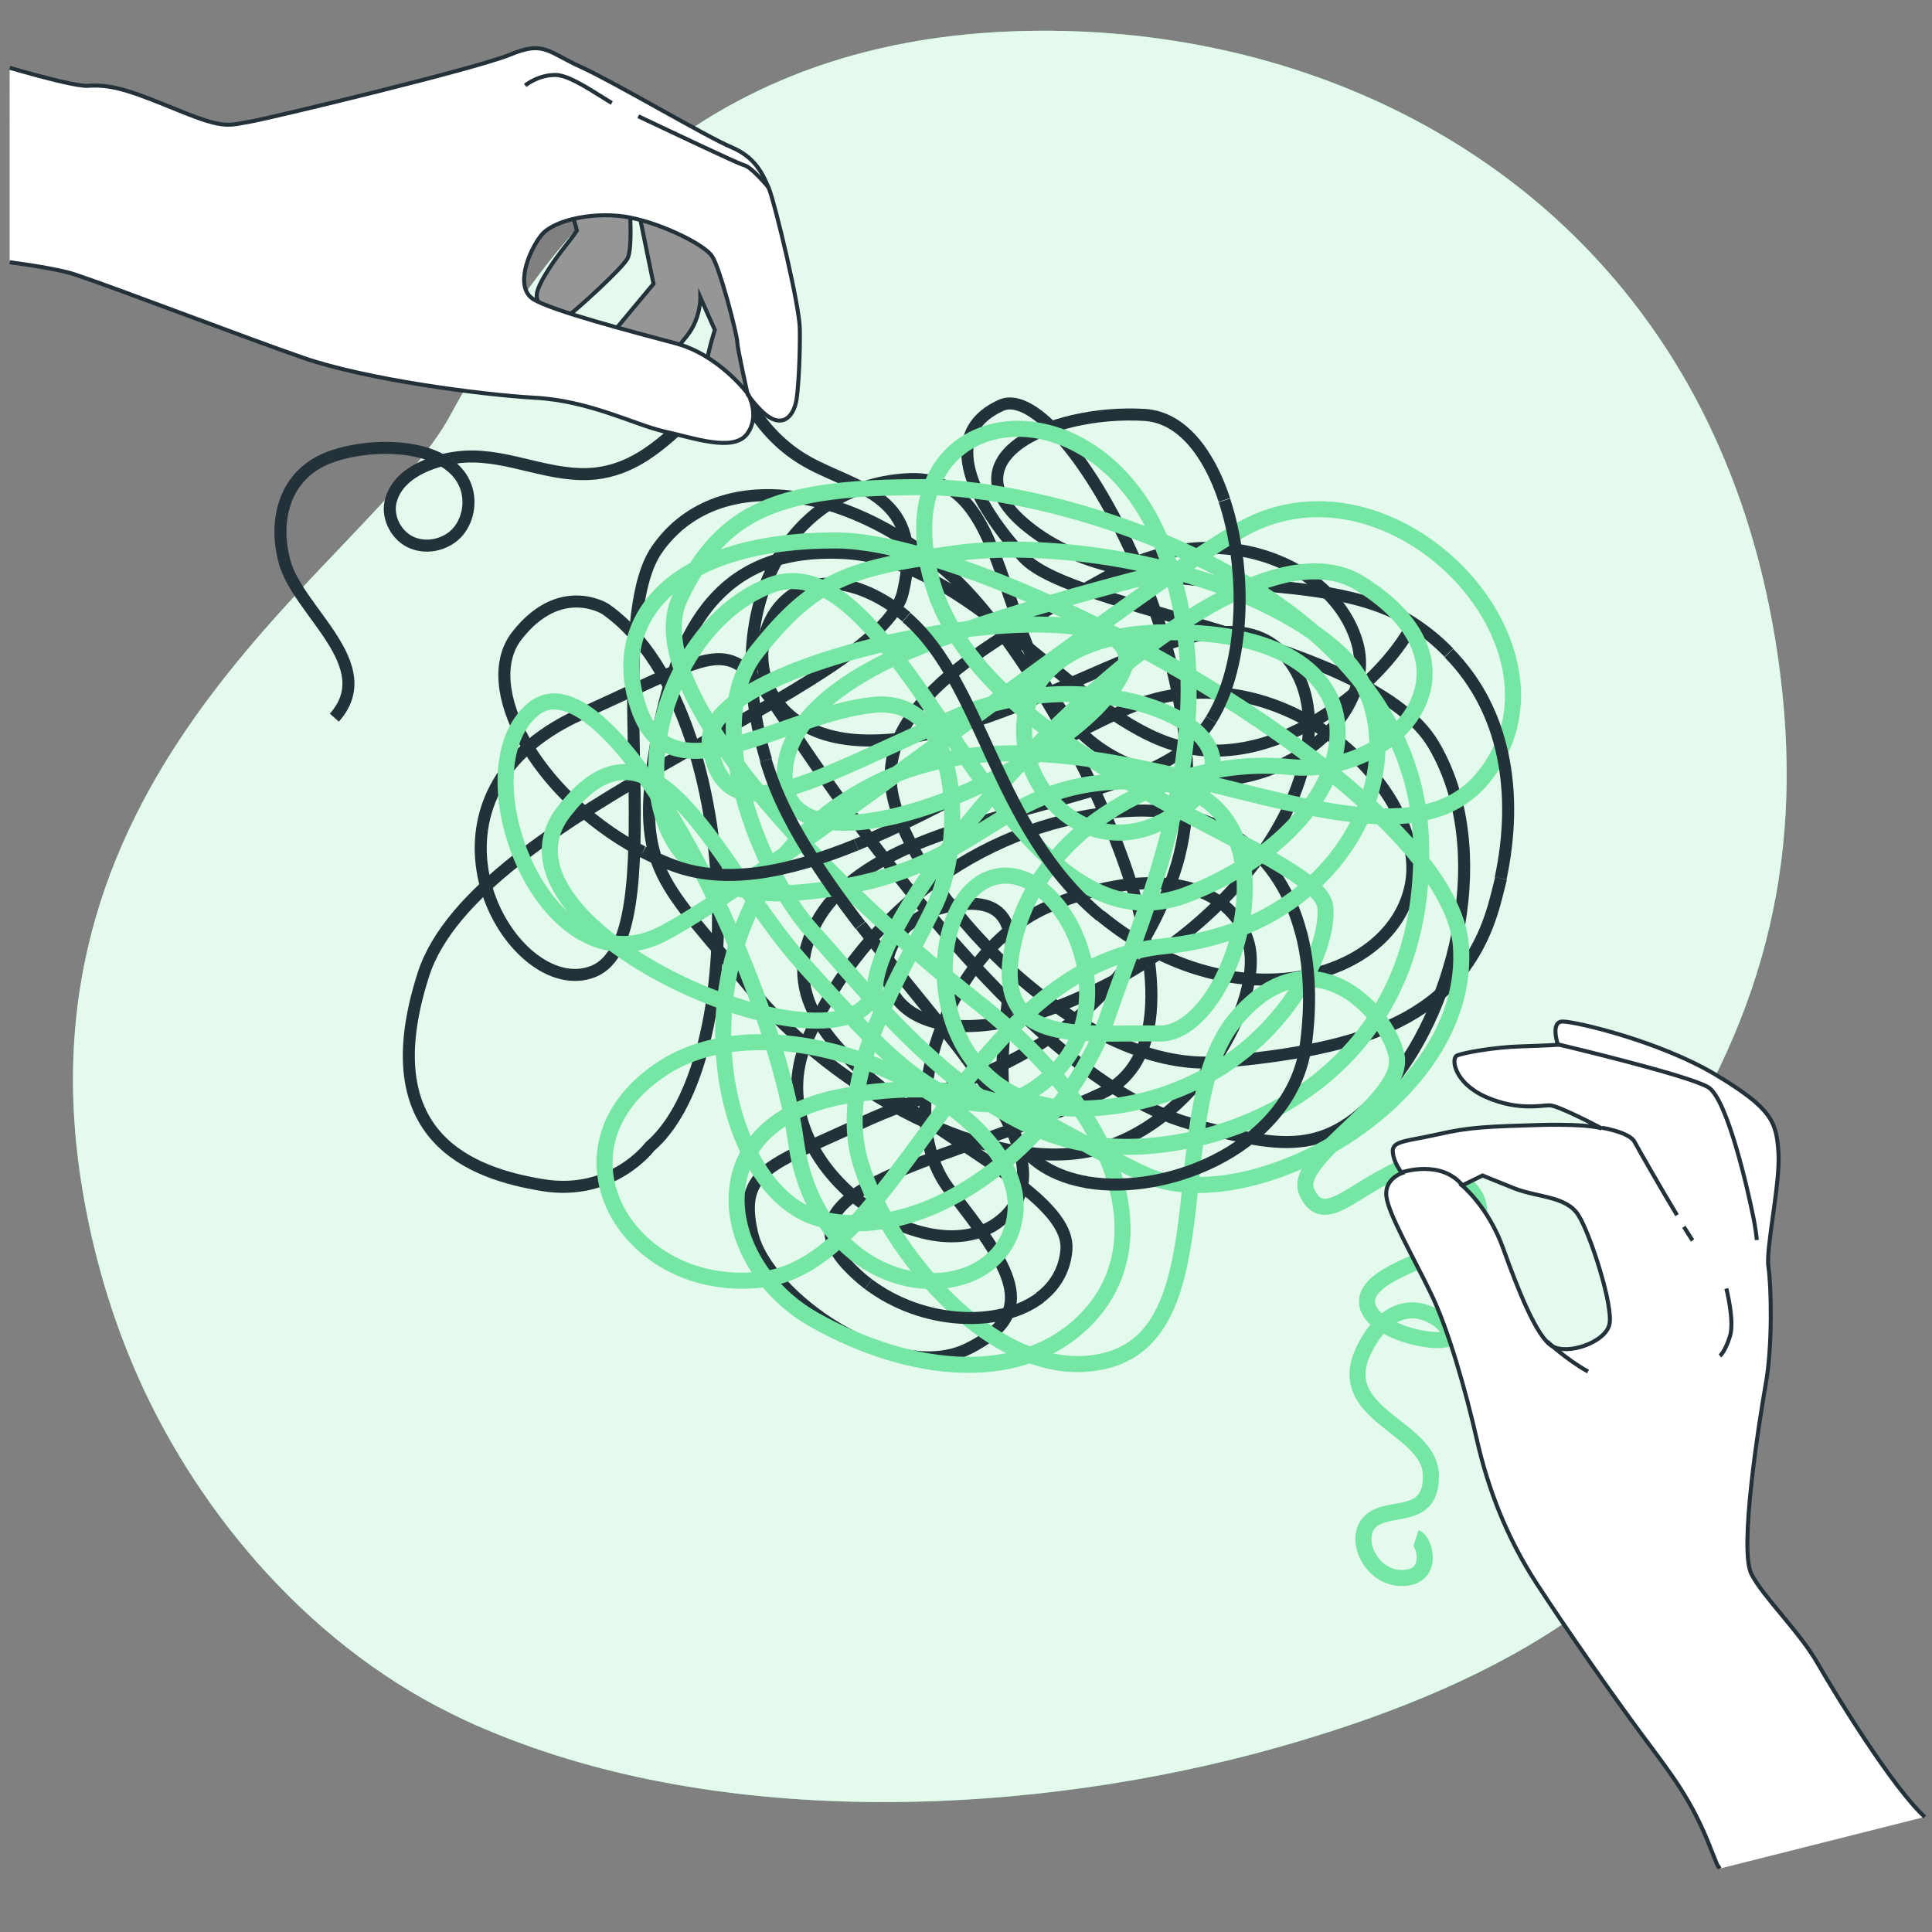
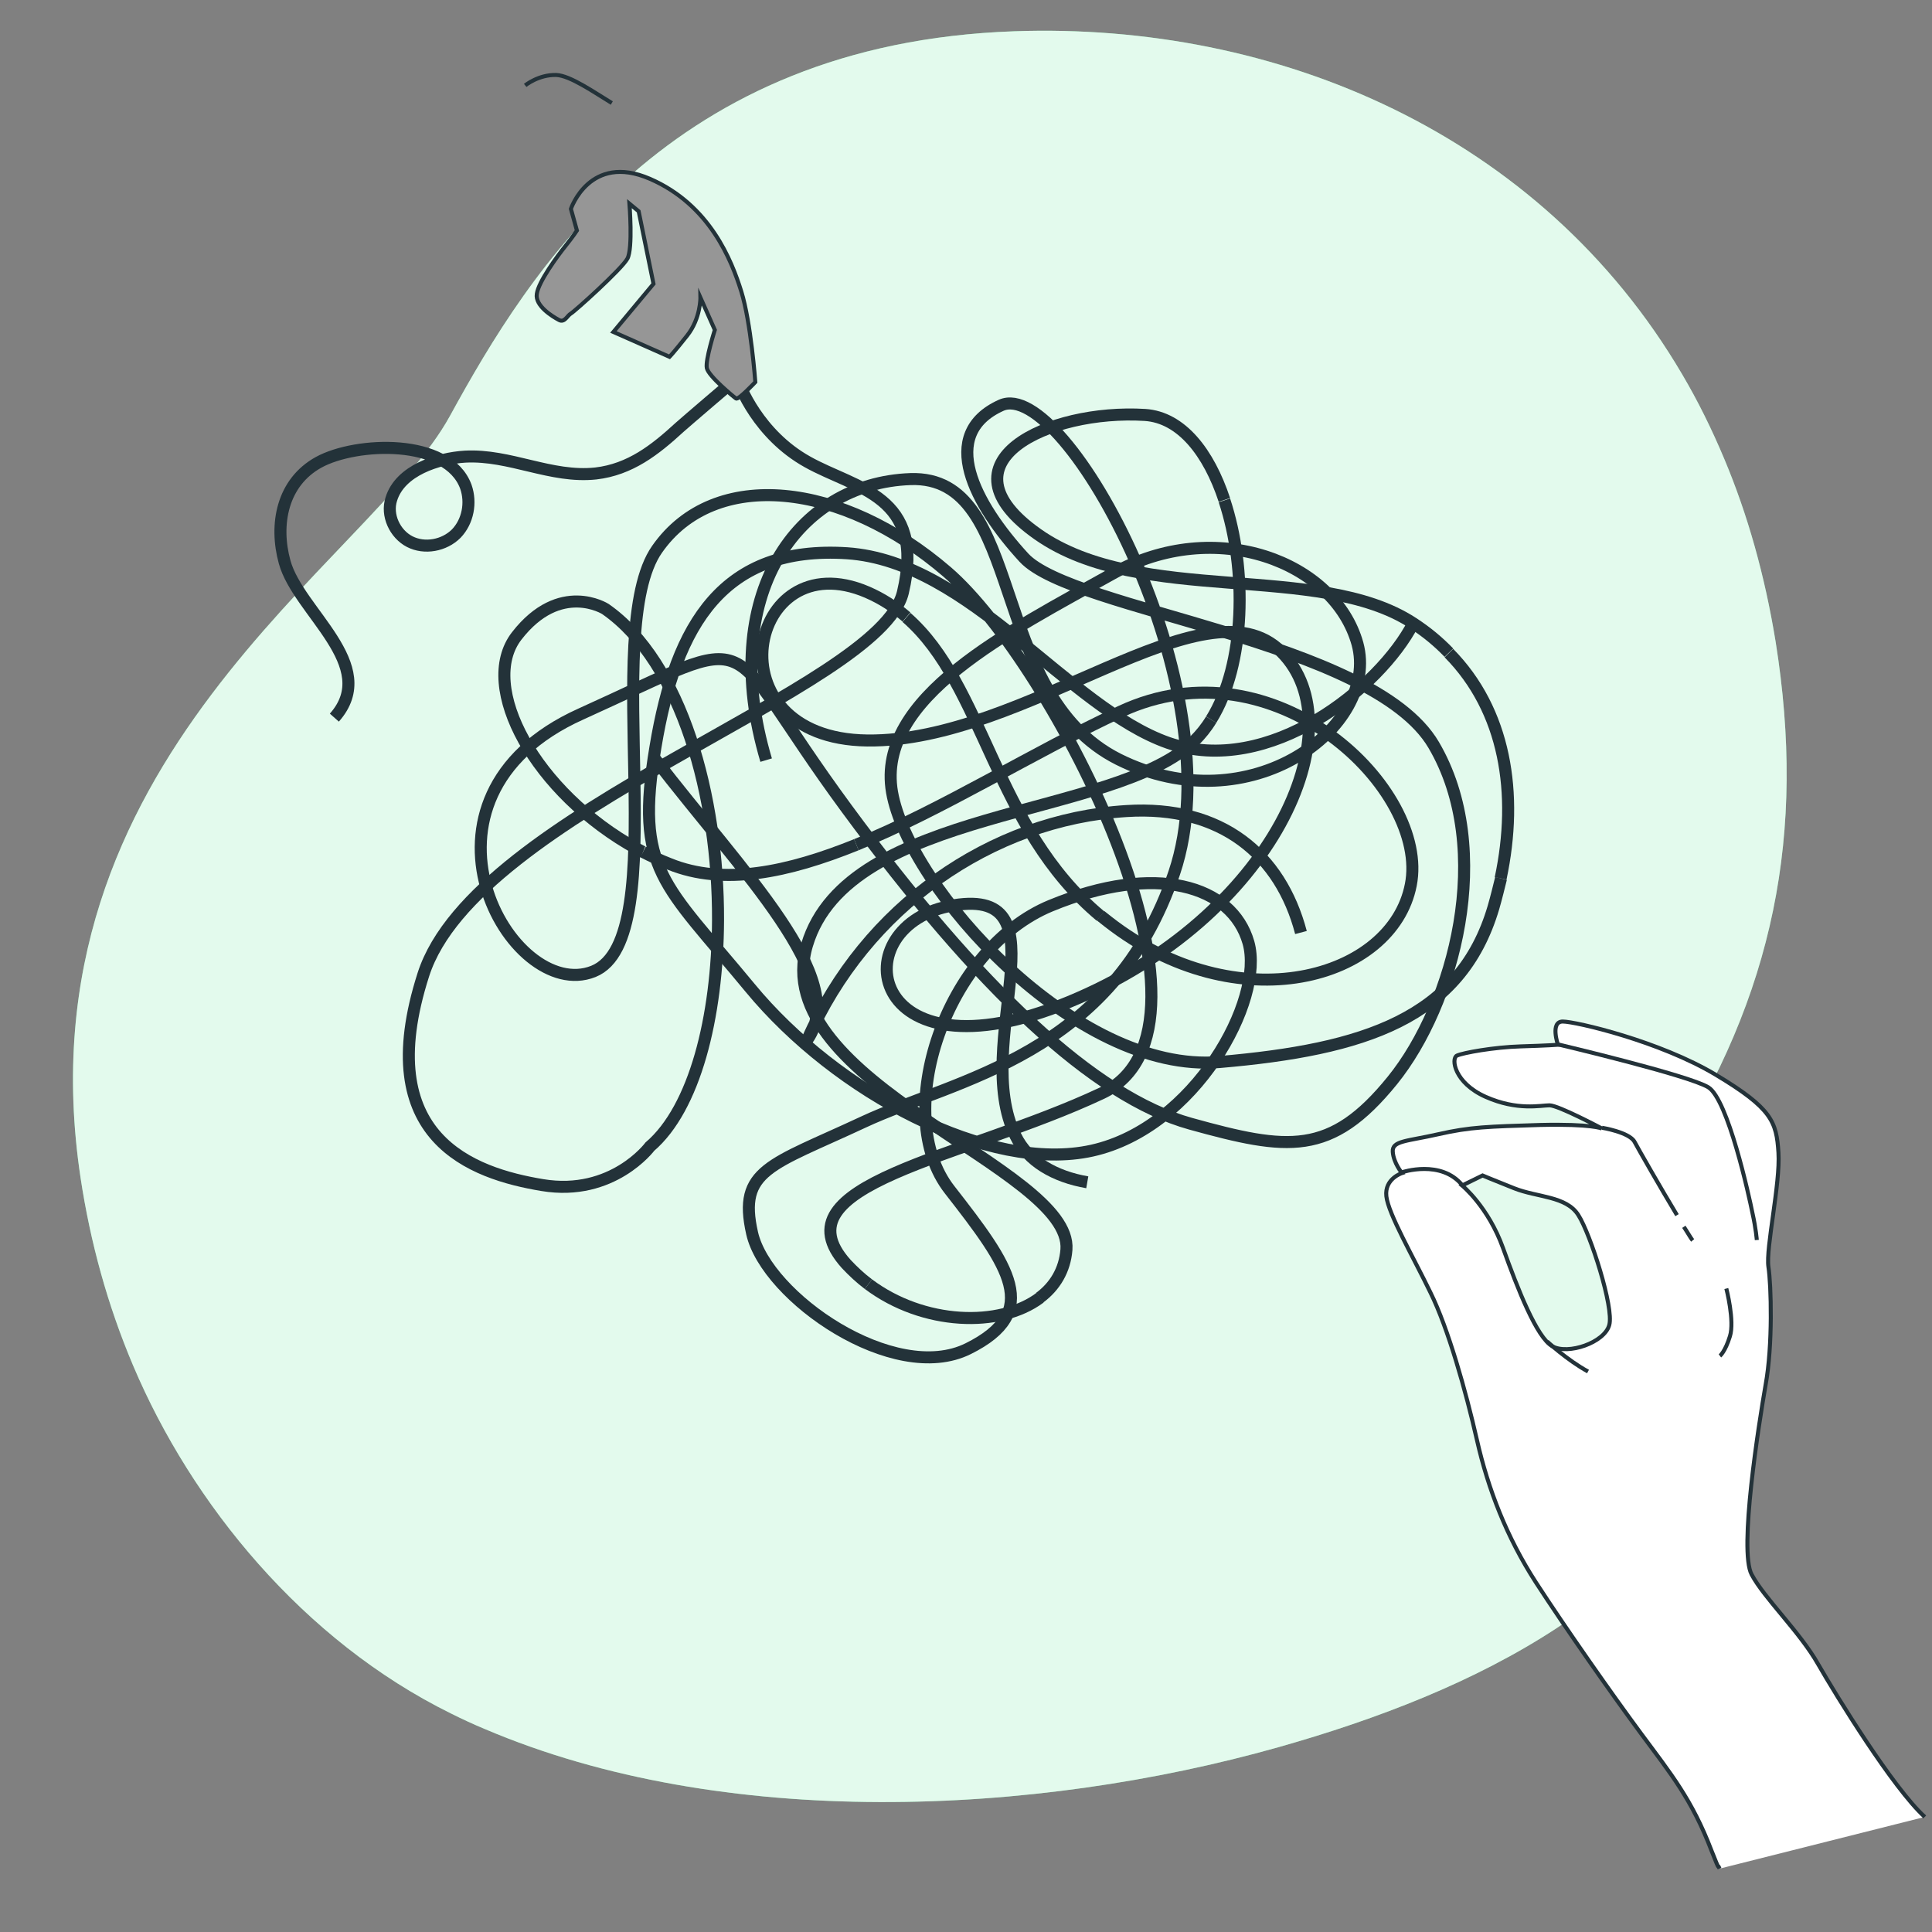
<svg xmlns="http://www.w3.org/2000/svg" version="1.1" id="Шар_1" x="0px" y="0px" viewBox="0 0 481.9 481.9" style="enable-background:new 0 0 481.9 481.9;" xml:space="preserve">
  <rect x="0" y="0" width="481.9" height="481.9" fill="#808080" stroke="none" />
  <style type="text/css">
	.st0{fill:#75E6A4;}
	.st1{opacity:0.8;fill:#FFFFFF;}
	.st2{fill:none;stroke:#233239;stroke-width:3;stroke-miterlimit:10;}
	.st3{fill:none;stroke:#75E6A4;stroke-width:4;stroke-miterlimit:10;}
	.st4{fill:#FFFFFF;stroke:#233239;stroke-miterlimit:10;}
	.st5{fill:none;stroke:#233239;stroke-miterlimit:10;}
	.st6{fill:#969696;stroke:#233239;stroke-miterlimit:10;}
</style>
  <g>
    <path class="st0" d="M121,431.3c-2.9-1.2-5.7-2.5-8.5-3.9c-36.9-18.2-64.7-52.3-79.3-86.8c-6.4-15.1-10.7-30.9-13.1-46.8   c-15.8-104.6,72.1-153.5,92.1-190c20-36.5,54.8-93,140.8-96c65.4-2.3,131.3,25.5,166.6,85.6c3.9,6.6,7.4,13.7,10.5,21.1   c5.8,13.8,10.1,29,12.8,45.6c7.6,47.6-0.3,87.9-27,129.3c-6.2,9.6-13.3,19.3-12.9,30.9c0.3,8.4,4.4,16,12,6.3   c8.9-11.4,30.1-1.8,19.2,25.8c-18.2,46-65.8,69.4-115.3,83.4C258,453,180.4,456.6,121,431.3z" />
    <path class="st1" d="M121,431.3c-2.9-1.2-5.7-2.5-8.5-3.9c-36.9-18.2-64.7-52.3-79.3-86.8c-6.4-15.1-10.7-30.9-13.1-46.8   c-15.8-104.6,72.1-153.5,92.1-190c20-36.5,54.8-93,140.8-96c65.4-2.3,131.3,25.5,166.6,85.6c3.9,6.6,7.4,13.7,10.5,21.1   c5.8,13.8,10.1,29,12.8,45.6c7.6,47.6-0.3,87.9-27,129.3c-6.2,9.6-13.3,19.3-12.9,30.9c0.3,8.4,4.4,16,12,6.3   c8.9-11.4,30.1-1.8,19.2,25.8c-18.2,46-65.8,69.4-115.3,83.4C258,453,180.4,456.6,121,431.3z" />
  </g>
  <g>
    <path class="st2" d="M216.6,320.3c-2-1.5-3.8-3.2-5.5-5c-18-20,28.8-26.2,63.7-42.6c34.9-16.4-12.3-107.4-38.5-130   c-26.2-22.6-58.1-26.2-72.4-5.7c-14.4,20.5,4.6,97.1-15.9,105.3c-20.5,8.2-49.8-43.2-3.1-64.2c46.7-21.1,33.4-21.1,66.3,23.6   c32.9,44.7,61.6,71.9,85.8,78.6s34.9,8.2,50.3-10.8c15.4-19,25.7-57.5,10.3-83.7c-15.4-26.2-89.9-33.4-102.2-46.7   c-12.3-13.4-21.6-30.8-5.7-38c15.9-7.2,58.6,70.9,43.2,116.6s-54.5,51.4-77.6,62.2c-23.1,10.8-31.3,11.8-27.7,27.7   c3.6,15.9,35.4,38,53.9,28.8c18.5-9.2,10.3-20.5-4.6-39.6c-14.9-19-1-60.1,25.2-70.9c26.2-10.8,45.2-5.1,49.3,9.2   c4.1,14.4-13.4,46.2-39,51.9c-25.7,5.7-63.7-14.4-85.3-40.6c-21.6-26.2-28.8-29.3-23.6-60.1c5.1-30.8,17-50.3,47.8-48.3   c30.8,2.1,55,38.5,80.1,47.3c25.2,8.7,52.9-13.9,61.1-29.8" />
    <path class="st2" d="M302.1,179.5c-1.2,2-2.6,3.7-4.2,5.3c-20,19.5-86.3,16.4-96.6,50.9c-10.3,34.4,66.3,55.5,64.7,76   c-0.4,5.1-2.9,9.2-6.7,12" />
    <path class="st2" d="M361.4,162.8c-2.6-2.7-5.6-5.2-9-7.4c-23.6-15.4-67.8-4.1-93.5-22.1c-25.7-18,2.6-31.3,26.7-29.8   c9.1,0.6,15.9,9.4,19.8,21.2" />
    <path class="st2" d="M191.1,189.6c-12.2-41.1,7.7-69.1,36-70.1c28.8-1,19,53.4,51.9,69.9c32.9,16.4,65.2-8.2,59.6-28.8   c-5.7-20.5-35.4-31.9-61.1-17.5c-25.7,14.4-59.1,30.8-55,54.5c4.1,23.6,45.7,70.4,81.7,67.3c36-3.1,60.1-10.8,68.3-38.5   c0.7-2.4,1.3-4.9,1.9-7.3" />
-     <path class="st2" d="M324.5,232.6c-5.1-19.4-19.8-31.8-43.5-30.3c-33.9,2.1-65.2,24.1-79.6,57c-14.4,32.9,36,63.7,51.4,41.6   c10.6-15.2-16.1-41.5-38.1-70.1" />
+     <path class="st2" d="M324.5,232.6c-5.1-19.4-19.8-31.8-43.5-30.3c-33.9,2.1-65.2,24.1-79.6,57c10.6-15.2-16.1-41.5-38.1-70.1" />
    <path class="st2" d="M226.1,153.9c-2.9-2.5-6.1-4.6-9.8-6.2c-29.8-12.8-39.6,36.5,0,37c39.6,0.5,84.3-41.1,103.3-22.1   c19,19-2.1,66.3-52.9,87.3c-50.9,21.1-57-19.5-28.8-24.1c28.3-4.6,4.1,34.4,15.4,57.5c3.1,6.4,9.8,10.2,17.9,11.6" />
    <path class="st2" d="M213.6,210.7c21.4-8.7,44.4-23.2,65.9-33.2c38.5-18,77.1,19.5,72.4,43.2c-4.6,23.6-43.2,34.4-75.5,9.2   c-0.6-0.5-1.3-1-1.9-1.5" />
    <path class="st2" d="M160.4,212.5c-0.5-0.2-0.9-0.5-1.4-0.7c-25.5-14-39.9-40.6-30.1-53.2c10.8-13.9,22.1-6.7,22.1-6.7   c19.1,13.3,28.2,46.8,28.1,77.6c-0.1,24.4-5.9,47-17,56.5c0,0-9.3,12.5-26.8,9.6c-17.5-2.9-42.8-11.7-29.7-52.5   s113.7-71,119.6-95.3c5.8-24.3-11.7-25.8-23.8-32.6c-12.2-6.8-17-19-17.5-20.9c0-0.1-13.3,11.3-14.4,12.3   c-6.1,5.6-12.3,10.5-20.9,11.5c-11.2,1.2-21.4-4.8-32.6-4.2c-6.7,0.4-16.2,3.4-18.4,10.6c-1.3,4,0.9,8.7,4.6,10.6   c3.7,1.9,8.6,1,11.6-2c2.9-3,3.8-7.7,2.4-11.7c-4.5-12.2-27.4-11.2-36.7-6.1c-9.1,5-11.1,15.5-8.5,24.9c3.4,12.4,24,25.7,12.4,38.8   " />
-     <path class="st3" d="M290.8,142.6c0,0-53,13-73.1,24.1c-12.1,6.6-21.8,15.4-22,26.6c-0.5,29.8,75.6-2.7,84.7-26.6   c9.1-24-107-4.3-103.3,19.2s26.1,8,62.3-7.5c36.2-15.4,85.2,5.9,52.2,25.6c-33,19.7-61.2-45.8-0.5-46.3   c60.7-0.5,51.1,47.9,4.8,65.5s-70.3-90-103.8-77.2c-33.5,12.8-44.2,80.4,5.9,76.7c50.1-3.7,47.9-29.8,88.4-27.7   c40.5,2.1,21.8,63.4,2.7,62.8c-19.2-0.5-43.7,4.3-35.7-25c8-29.3,42.1-44.2,68.2-41.5s51.1-25,17.6-45.8   c-33.5-20.8-118.2,73-120.9,100.1c-2.7,27.2-100.6-13.3-77.7-43.1s38.9,14.9,59.6,37.8c20.8,22.9,40.5,47.4,61.8,28.2   c21.3-19.2,1.1-57-16-49c-17,8-16,58.6,25,57c41-1.6,60.7-35.7,59.6-50.1c-1.1-14.4-84.7-35.1-98-80.9   c-13.3-45.8,40.5-53.2,57.5-9.1c17,44.2-4.3,88.9-13.8,117.1c-9.6,28.2-42.6,57.5-71.4,50.6c-28.8-6.9-41-81.5,13.3-108.6   c54.3-27.2,126.2,29.8,151.8-1.6c25.6-31.4-20.6-81-57.9-63.1c-22.2,10.7-117.3,86.5-146.6,102c-29.3,15.4-51.1-40.5-32.5-55.9   c18.6-15.4,59.6,65,65.5,107.6c5.9,42.6,52.7,43.7,54.8,17.6c2.1-26.1-57.5-55.4-87.9-35.7c-30.4,19.7-9.1,57,25,52.7   c34.1-4.3,50.6-78.3,100.1-83.1c49.5-4.8,66-53.8,42.6-74c-23.4-20.2-68.2-27.7-94.8-24c-26.6,3.7-35.1,6.4-49.5,24.5   c-14.4,18.1,1.1,55.9,13.8,69.8c12.8,13.8,38.9,49,69.8,53.2c30.9,4.3,84.7-15.4,82-76.7s-88.4-87.3-124.1-87.3   c-35.7,0-50.1,5.3-60.7,27.7c-10.7,22.4,36.2,70.8,74,100.6s44.2,60.7,28.2,78.3c-16,17.6-44.2,14.9-68.7,1.1   c-24.5-13.8-29.8-49.5,8-55.9c37.8-6.4,49,8,74.5,19.7c25.6,11.7,81.5-18.1,78.8-57s-116.1-101.2-156-101.2s-57,19.2-49,42.1   c8,22.9,36.2,1.1,58.6-1.1c22.4-2.1,22.4,34.6,15.4,49.5c-6.9,14.9-23.4,39.4-19.7,60.7c3.7,21.3,34.1,61.2,62.8,53.2   c28.8-8,13.3-63.4,31.9-85.2c18.6-21.8,37.3-2.1,39.9,9.1c2.7,11.2-26.1,25.6-22.4,34.1c3.7,8.5,10.4,0.8,19.8-3.9   c0,0,6.3-4.4,13.4-1.5c7.1,2.9,11.5,7.1,9.3,13.9c-2.2,6.9-26.8,10.2-27.4,18.6c-0.7,8.4,22.1,12.4,20.8,8.4   c-1.3-4-13.3-12.6-21.5,3.8c-8.2,16.4,16.1,19.2,16.6,31.2c0.4,11.9-10.4,7.5-15,11.7c-4.6,4.2,0,14.4,8,14.2c8-0.2,5.5-9.3,3.3-10   " />
    <path class="st2" d="M274.5,228.5c-26.6-22.2-28.9-57.5-48.4-74.5" />
-     <path class="st2" d="M271.1,294.9c20.9,3.5,51.2-9.3,54.6-34.2c1.4-10.3,1-19.9-1.2-28.2" />
-     <path class="st2" d="M214.6,230.8c-9.9-12.9-18.9-26.3-23-39.3c-0.2-0.6-0.4-1.2-0.6-1.9" />
    <path class="st2" d="M160.4,212.5c2.1,1.1,4.3,2.1,6.6,3c13.5,5.5,29.5,2.1,46.6-4.8" />
    <path class="st2" d="M374.3,219.1c4.5-21.2,1.2-41.9-12.9-56.2" />
    <path class="st2" d="M305.4,124.8c5.7,17.2,5.3,40.9-3.3,54.7" />
    <path class="st2" d="M259.4,323.7c-10,7.5-29.1,6.9-42.8-3.4" />
  </g>
  <g>
    <path class="st4" d="M480.1,453.2c-7.9-7.2-22-30.1-26.6-38.1c-4.6-8.1-13.5-16.5-16.6-22.4c-3.2-6,1.8-37.5,3.5-47.3   c1.8-9.8,1.4-24.9,0.7-29.4c-0.7-4.6,3-20.8,2.5-28.5c-0.5-7.7-1.6-11-15.6-19.4c-14-8.4-35-13.3-38.2-13.3c-3.2,0-1.2,5.8-1.2,5.8   s-2.6,0.2-9.3,0.4c-6.7,0.2-14.4,1.6-15.9,2.3s-0.7,6.8,7.2,10.3c7.9,3.5,13.7,2.1,15.9,2.1s13.1,5.8,13.1,5.8s-2.5-1.2-15.4-0.9   c-13,0.4-17.5,0.5-25.4,2.3s-11.6,1.6-11.4,4.4c0.2,2.8,2.3,5.3,2.3,5.3s-4.4,1.4-3.9,5.8c0.5,4.4,6.7,15.1,11,24   c4.4,8.9,8.8,24.5,11.6,36.8c2.8,12.3,7.4,24.2,14.7,35.5c7.4,11.4,18.9,27.8,26.3,37.8c7.4,10,12.6,16.3,17.5,29.1   c2.5,6.4,1.3,2.7,2,4.5 M401.4,330.5c-1.2,4.4-10.3,7.5-14.2,5.3s-8.6-14.2-12.3-24.5c-3.7-10.3-10.2-15.6-10.2-15.6l5.1-2.5   c0,0,2.1,0.9,7.9,3.2c5.8,2.3,13,1.9,16,6.7C396.7,307.8,402.6,326.2,401.4,330.5z" />
    <path class="st5" d="M349.7,292.4c0,0,9.8-3.3,15.1,3.3" />
    <path class="st5" d="M420,306c1,1.5,1.7,2.8,2.2,3.4" />
    <path class="st5" d="M399.6,281.3c0,0,6.8,1.1,8.1,3.5c0.9,1.7,6.5,11.5,10.6,18.3" />
    <path class="st5" d="M388.6,260.5c0,0,32.6,7.7,37.5,10.7c4.9,3,10.2,27.3,11,31.3c0.9,4,1.1,6.8,1.1,6.8" />
    <path class="st5" d="M430.6,321.4c0,0,2.1,8.1,0.9,11.9c-1.2,3.9-2.5,4.9-2.5,4.9" />
    <path class="st5" d="M385.9,334.6c0,0,4.9,4.6,10.2,7.5" />
  </g>
  <g>
    <path class="st6" d="M188.4,95.3c0,0-4.2,4.5-4.8,4.1c-0.6-0.4-6.9-5.6-7.3-7.6c-0.4-2,2-9.5,2-9.5l-3.6-8.1c0,0,0.1,5.2-3.3,9.5   c-3.4,4.3-4.4,5.3-4.4,5.3L153,82.8l10-12l-3.7-18.1l-2.3-1.9c0,0,0.9,11.1-0.5,13.7c-1.4,2.6-13.2,13.2-14.1,13.7   c-0.9,0.5-1.6,2.4-3,1.6c-1.5-0.8-6-3.5-5.5-6.5c0.4-3,5.1-9.4,7.1-11.9s2.9-3.9,2.9-3.9l-1.5-5.4c0,0,4.7-14,19.7-7.5   c15,6.5,20.4,20.4,22.8,28.1S188.4,95.3,188.4,95.3z" />
-     <path class="st4" d="M2.4,65.4c7.4,1,13.5,2.1,16.4,3.1c10.8,3.6,41.7,15.5,57,20.8c15.4,5.3,43.6,9.1,57.4,9.9   c13.8,0.7,25,6.7,32.4,8.4c7.4,1.6,17.2,5.2,20.7,0.7c3.4-4.5,0.3-10,0.3-10s-7.2-9.8-18.2-12.7c-10.9-2.9-30.8-8.1-35.4-11   c-4.6-2.9-1.3-11.7,2-15.9c3.3-4.1,14.1-6.1,22.3-4.4c8.1,1.6,18.5,6.8,20.3,9.6c1.9,2.7,6.3,19.6,6.3,21.5c0.1,1.9,2.6,13,2.6,13   s3.6,5.3,6.7,6.3c3.1,1,5-1.8,5.5-5.2c0.5-3.4,0.9-11.5,0.8-17.5c-0.1-6-6.2-31.1-7.6-34.7c-1.5-3.6-3.3-8-9.5-10.6   c-6.2-2.6-29.3-16.3-37.5-20s-9.2-6.6-17.6-3.1S68.1,29.3,62.6,30.3c-5.5,0.9-6.3,2-17.4-2.5S28.4,20.9,22,21.4   c-2.3,0.2-10.3-1.8-19.6-4.5" />
    <path class="st5" d="M152.6,25.7c-4.3-2.6-10.4-6.9-13.9-7c-4.4-0.1-7.7,2.6-7.7,2.6" />
-     <path class="st5" d="M191.9,47c0,0-4.3-5.3-6.3-5.8c-1.6-0.4-18.5-8.5-26.4-12.2" />
  </g>
</svg>